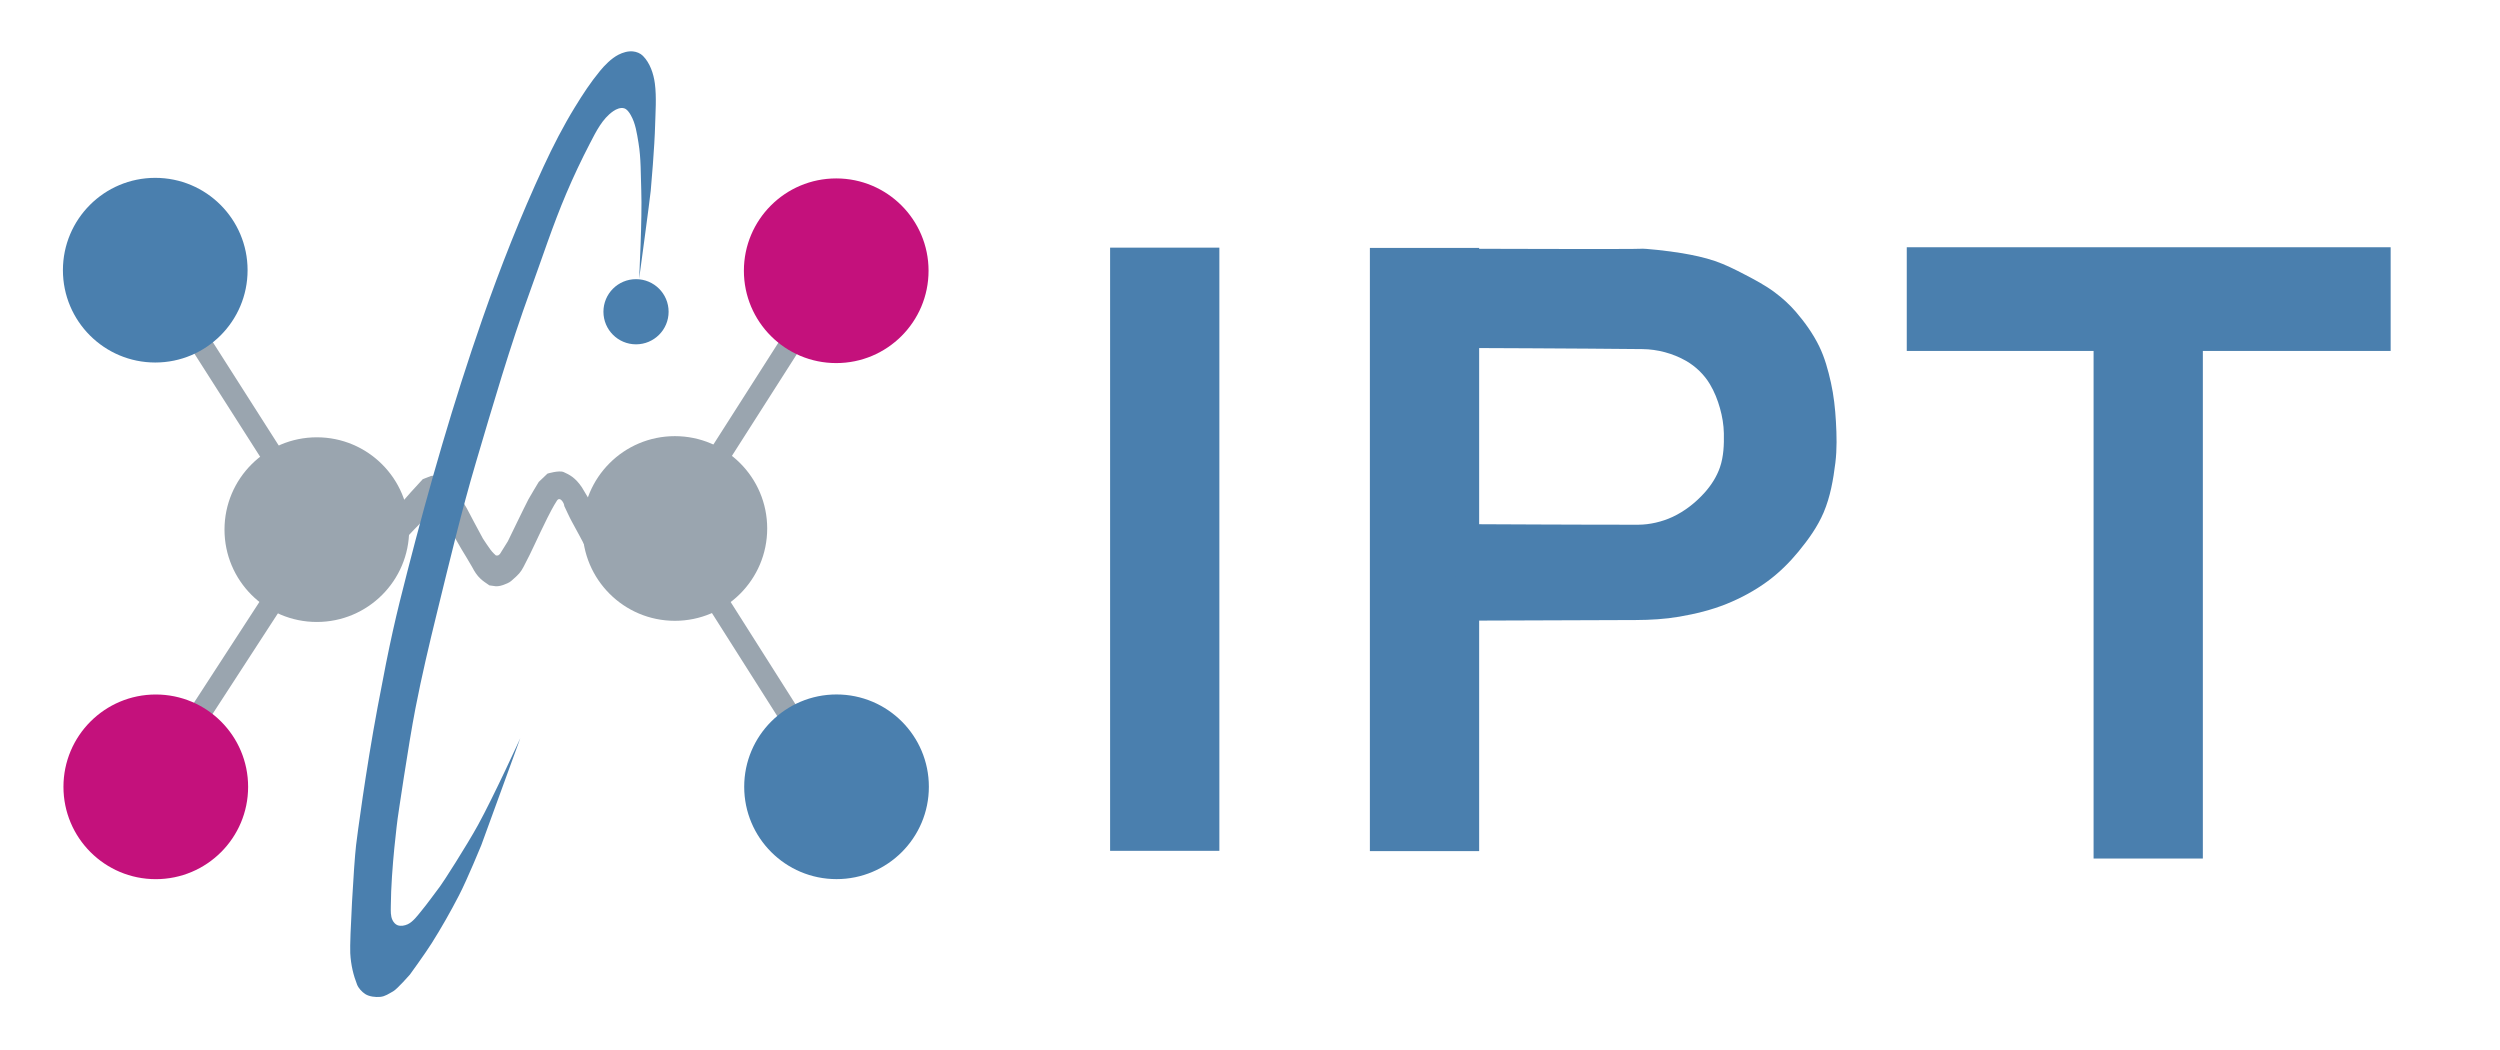
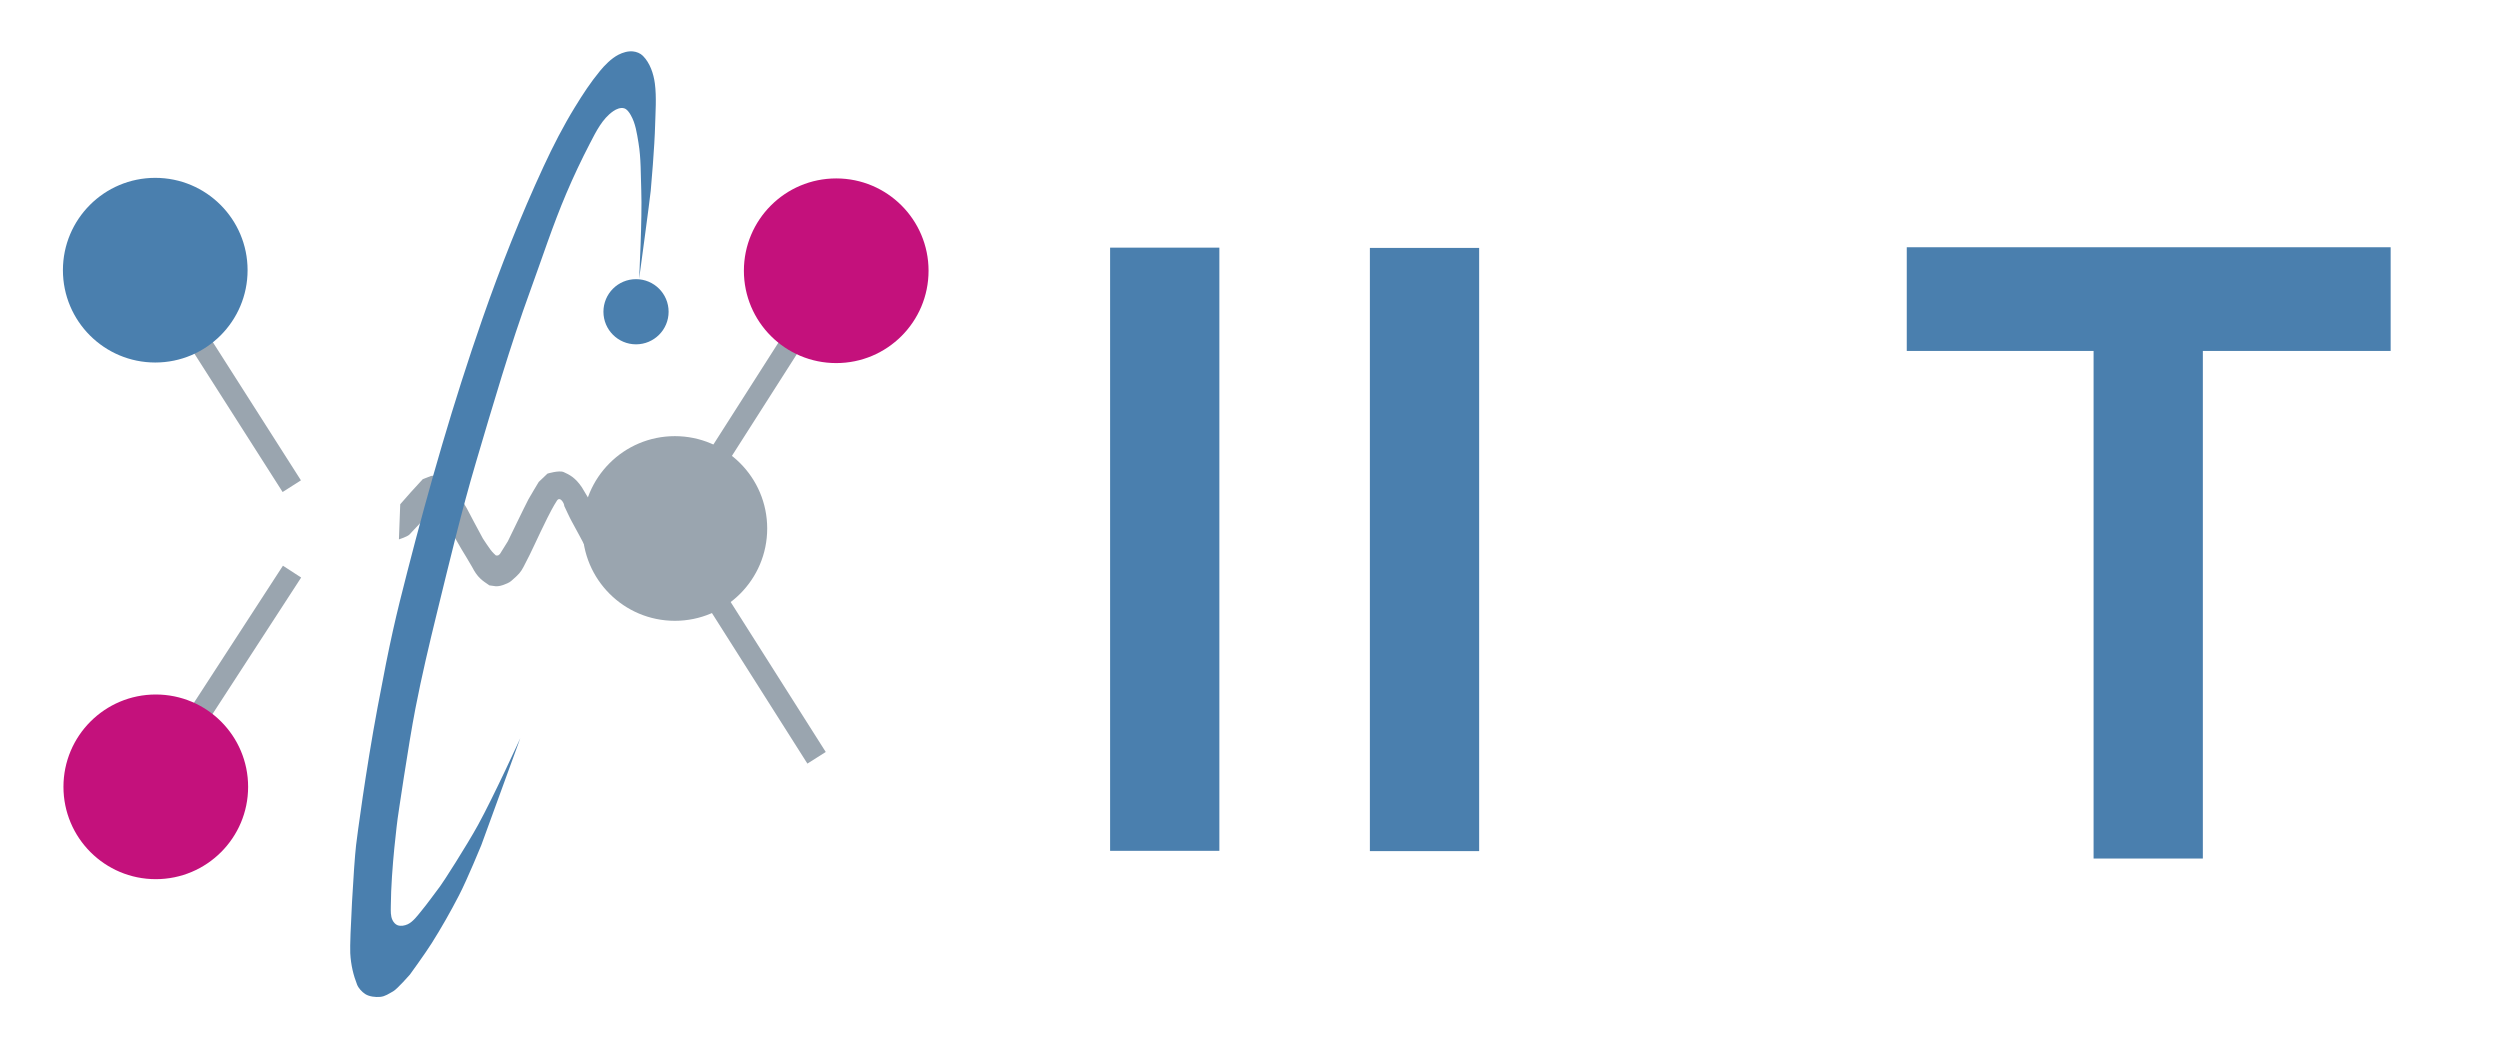
<svg xmlns="http://www.w3.org/2000/svg" width="250" height="105" version="1.1" viewBox="0 0 66.146 27.781">
  <g transform="matrix(.118 0 0 .118 -11.958 -2.652)" fill="#4a7fae">
    <g fill="#9aa5af" stroke-width="3.349">
      <rect transform="rotate(57.621)" x="265.84" y="-139.62" width="48.956" height="4.871" ry="0" style="paint-order:stroke fill markers" />
      <rect transform="rotate(122.54)" x="-75.557" y="-290.85" width="48.956" height="4.871" ry="0" style="paint-order:stroke fill markers" />
      <rect transform="rotate(237.48)" x="-200.52" y="67.493" width="48.956" height="4.871" ry="0" style="paint-order:stroke fill markers" />
      <rect transform="rotate(-57.001)" x="-84.444" y="219.52" width="48.956" height="4.871" ry="0" style="paint-order:stroke fill markers" />
    </g>
    <g stroke-width="3.349">
      <circle cx="136.15" cy="83.055" r="20.703" fill="#4a7fae" style="paint-order:stroke fill markers" />
      <circle cx="136.27" cy="198.9" r="20.703" fill="#c4117c" style="paint-order:stroke fill markers" />
-       <circle cx="172.38" cy="141.23" r="20.703" fill="#9aa5af" style="paint-order:stroke fill markers" />
      <circle cx="252.66" cy="140.97" r="20.703" fill="#9aa5af" style="paint-order:stroke fill markers" />
    </g>
    <circle cx="243.95" cy="92.374" r="7.307" fill="#4a7fae" stroke-width="1.182" style="paint-order:stroke fill markers" />
    <g stroke-width="3.349">
-       <circle cx="288.91" cy="198.89" r="20.703" fill="#4a7fae" style="paint-order:stroke fill markers" />
      <circle cx="288.84" cy="83.183" r="20.703" fill="#c4117c" style="paint-order:stroke fill markers" />
-       <path d="m191.08 135.54 2.339-2.66 2.71-2.96 1.854-0.729 1.996-0.203s2.307 1.099 2.869 2.074c0.487 0.844 3.173 5.415 3.173 5.415s3.305 6.293 3.596 6.753c0.525 0.828 1.155 1.724 1.674 2.459 0.488 0.692 1.255 1.343 1.255 1.343l0.476-0.011 0.404-0.316 1.776-2.848c0.428-0.861 3.787-7.833 4.619-9.414 0.311-0.59 2.316-3.908 2.316-3.908l1.956-1.864s2.614-0.802 3.644-0.339c1.255 0.563 2.603 1.222 4.073 3.411 0.455 0.678 2.003 3.464 2.678 4.417 0.735 1.038 0.312 6.077 0.556 6.93 0.244 0.852-2.449 1.979-2.449 1.979s-2.666-5.023-3.032-5.632c-0.365-0.609-1.704-3.508-1.704-3.508 0.028-0.559-0.937-2.261-1.635-1.207-0.795 1.2-1.776 3.132-2.142 3.863-0.365 0.731-2.679 5.48-2.923 6.089-0.244 0.609-1.736 3.616-2.464 4.965-0.614 1.139-0.996 1.617-2.77 3.135-0.462 0.395-1.241 0.672-1.797 0.88-0.853 0.319-1.616 0.275-1.616 0.275l-1.44-0.2-1.117-0.774s-0.797-0.542-1.447-1.311c-0.677-0.801-1.21-1.835-1.335-2.083-0.244-0.487-2.355-3.941-2.355-3.941s-2.414-4.234-2.779-4.843c-0.365-0.609-1.827-3.288-1.827-3.288l-0.896-0.714-1.103 0.192s-0.822 0.833-1.411 1.496c-0.869 0.977-1.884 2.029-2.614 2.76-0.731 0.731-1.965 2.121-2.452 2.608-0.487 0.487-2.363 1.086-2.363 1.086z" fill="#9aa5af" style="paint-order:stroke fill markers" />
+       <path d="m191.08 135.54 2.339-2.66 2.71-2.96 1.854-0.729 1.996-0.203s2.307 1.099 2.869 2.074c0.487 0.844 3.173 5.415 3.173 5.415s3.305 6.293 3.596 6.753c0.525 0.828 1.155 1.724 1.674 2.459 0.488 0.692 1.255 1.343 1.255 1.343l0.476-0.011 0.404-0.316 1.776-2.848c0.428-0.861 3.787-7.833 4.619-9.414 0.311-0.59 2.316-3.908 2.316-3.908l1.956-1.864s2.614-0.802 3.644-0.339c1.255 0.563 2.603 1.222 4.073 3.411 0.455 0.678 2.003 3.464 2.678 4.417 0.735 1.038 0.312 6.077 0.556 6.93 0.244 0.852-2.449 1.979-2.449 1.979s-2.666-5.023-3.032-5.632c-0.365-0.609-1.704-3.508-1.704-3.508 0.028-0.559-0.937-2.261-1.635-1.207-0.795 1.2-1.776 3.132-2.142 3.863-0.365 0.731-2.679 5.48-2.923 6.089-0.244 0.609-1.736 3.616-2.464 4.965-0.614 1.139-0.996 1.617-2.77 3.135-0.462 0.395-1.241 0.672-1.797 0.88-0.853 0.319-1.616 0.275-1.616 0.275l-1.44-0.2-1.117-0.774s-0.797-0.542-1.447-1.311c-0.677-0.801-1.21-1.835-1.335-2.083-0.244-0.487-2.355-3.941-2.355-3.941s-2.414-4.234-2.779-4.843c-0.365-0.609-1.827-3.288-1.827-3.288l-0.896-0.714-1.103 0.192c-0.869 0.977-1.884 2.029-2.614 2.76-0.731 0.731-1.965 2.121-2.452 2.608-0.487 0.487-2.363 1.086-2.363 1.086z" fill="#9aa5af" style="paint-order:stroke fill markers" />
    </g>
    <g fill="#4a7fae">
      <path d="m244.64 85.052s0.722-13.754 0.486-19.865c-0.139-3.589-0.036-7.168-0.625-10.688-0.357-2.134-0.658-4.383-1.75-6.25-0.357-0.61-0.817-1.318-1.5-1.5-0.8-0.213-1.716 0.178-2.398 0.648-2.456 1.694-3.839 4.538-5.25 7.25-1.89 3.635-3.662 7.388-5.279 11.19-3.078 7.239-5.339 14.272-8.011 21.6-4.655 12.765-8.422 25.775-12.25 38.688-3.247 10.953-5.976 22.461-8.688 33.5-1.789 7.286-3.476 14.433-4.875 21.625-1.609 8.272-4 24.75-4 24.75s-1.481 11.211-1.531 19.656c-6e-3 1.049-0.084 2.181 0.375 3.125 0.238 0.49 0.643 0.972 1.156 1.156 0.71 0.255 1.567 0.094 2.253-0.22 1.169-0.534 2.244-1.99 2.794-2.655 1.802-2.178 3.047-4 4.484-5.875 0.68-0.887 5.879-8.989 8.469-13.688 3.49-6.332 9.5-19.5 9.5-19.5l-8.75 24s-3.114 7.605-5 11.25c-1.872 3.617-3.922 7.241-6.117 10.721-1.522 2.413-4.883 7.029-4.883 7.029s-2.846 3.254-3.75 3.75c-0.969 0.531-1.797 1.147-2.906 1.25-1.054 0.098-2.451-0.056-3.344-0.625-0.731-0.466-1.529-1.317-1.844-2.125-0.808-2.076-1.384-4.316-1.531-7.062-0.156-2.906 0.781-19.719 1.312-24.25 0.21-1.789 2.123-16.465 4.813-30.859 2.86-15.307 4.086-20.336 6.654-30.35 4.906-19.128 10.356-38.1 16.845-56.728 4.047-11.618 8.578-23.088 13.75-34.25 2.1-4.532 4.388-8.992 7-13.25 1.814-2.956 3.447-5.465 5.646-8.146 0.933-1.138 2.484-2.773 4.104-3.604 0.989-0.507 2.143-0.856 3.25-0.75 0.817 0.078 1.673 0.416 2.25 1 1.584 1.601 2.382 3.971 2.677 6.205 0.402 3.052 0.125 6.587 0.065 9.086-0.125 5.255-0.906 13.963-0.992 14.959-0.141 1.625-2.611 19.802-2.611 19.802z" stroke-width="3.349" style="paint-order:stroke fill markers" />
      <g stroke-width="5.276">
        <rect x="350.25" y="78" width="24.5" height="135.25" style="paint-order:stroke fill markers" />
        <rect x="408.5" y="78.062" width="24.5" height="135.25" style="paint-order:stroke fill markers" />
        <rect x="570.77" y="79.727" width="24.5" height="135.25" style="paint-order:stroke fill markers" />
      </g>
      <rect transform="rotate(90)" x="77.913" y="-637.38" width="23.25" height="108.5" stroke-width="4.603" style="paint-order:stroke fill markers" />
-       <path d="m429.62 100.5s26.168 0.096 40 0.25c3.365 0.038 6.826 0.958 9.75 2.625 2.176 1.241 4.095 3.097 5.375 5.25 1.047 1.761 1.722 3.506 2.25 5.375 0.516 1.826 0.837 3.728 0.875 5.625 0.051 2.558-0.045 5.205-0.875 7.625-0.728 2.122-1.994 4.086-3.5 5.75-1.996 2.206-4.428 4.119-7.125 5.375-2.364 1.101-5.122 1.737-7.625 1.75-7.229 0.037-39.25-0.125-39.25-0.125l-3.5 21.375 7.125 0.25s23.155-0.063 35-0.125c3.26-0.017 6.538-0.197 9.75-0.75 3.616-0.623 7.225-1.497 10.625-2.875 3.267-1.324 6.415-3.03 9.25-5.125 2.559-1.891 4.855-4.166 6.875-6.625 2.201-2.679 4.27-5.558 5.625-8.75 1.489-3.507 2.159-7.343 2.625-11.125 0.377-3.061 0.301-6.171 0.125-9.25-0.168-2.936-0.483-5.88-1.125-8.75-0.622-2.777-1.377-5.567-2.625-8.125-1.368-2.804-3.214-5.386-5.25-7.75-1.405-1.631-3.023-3.09-4.75-4.375-2.098-1.561-4.43-2.792-6.75-4-2.15-1.12-4.331-2.215-6.625-3-2.381-0.814-4.864-1.323-7.344-1.75-3.067-0.528-8.781-1.125-9.281-1s-38.375 0-38.375 0z" stroke-width="3.349" style="paint-order:stroke fill markers" />
    </g>
  </g>
</svg>